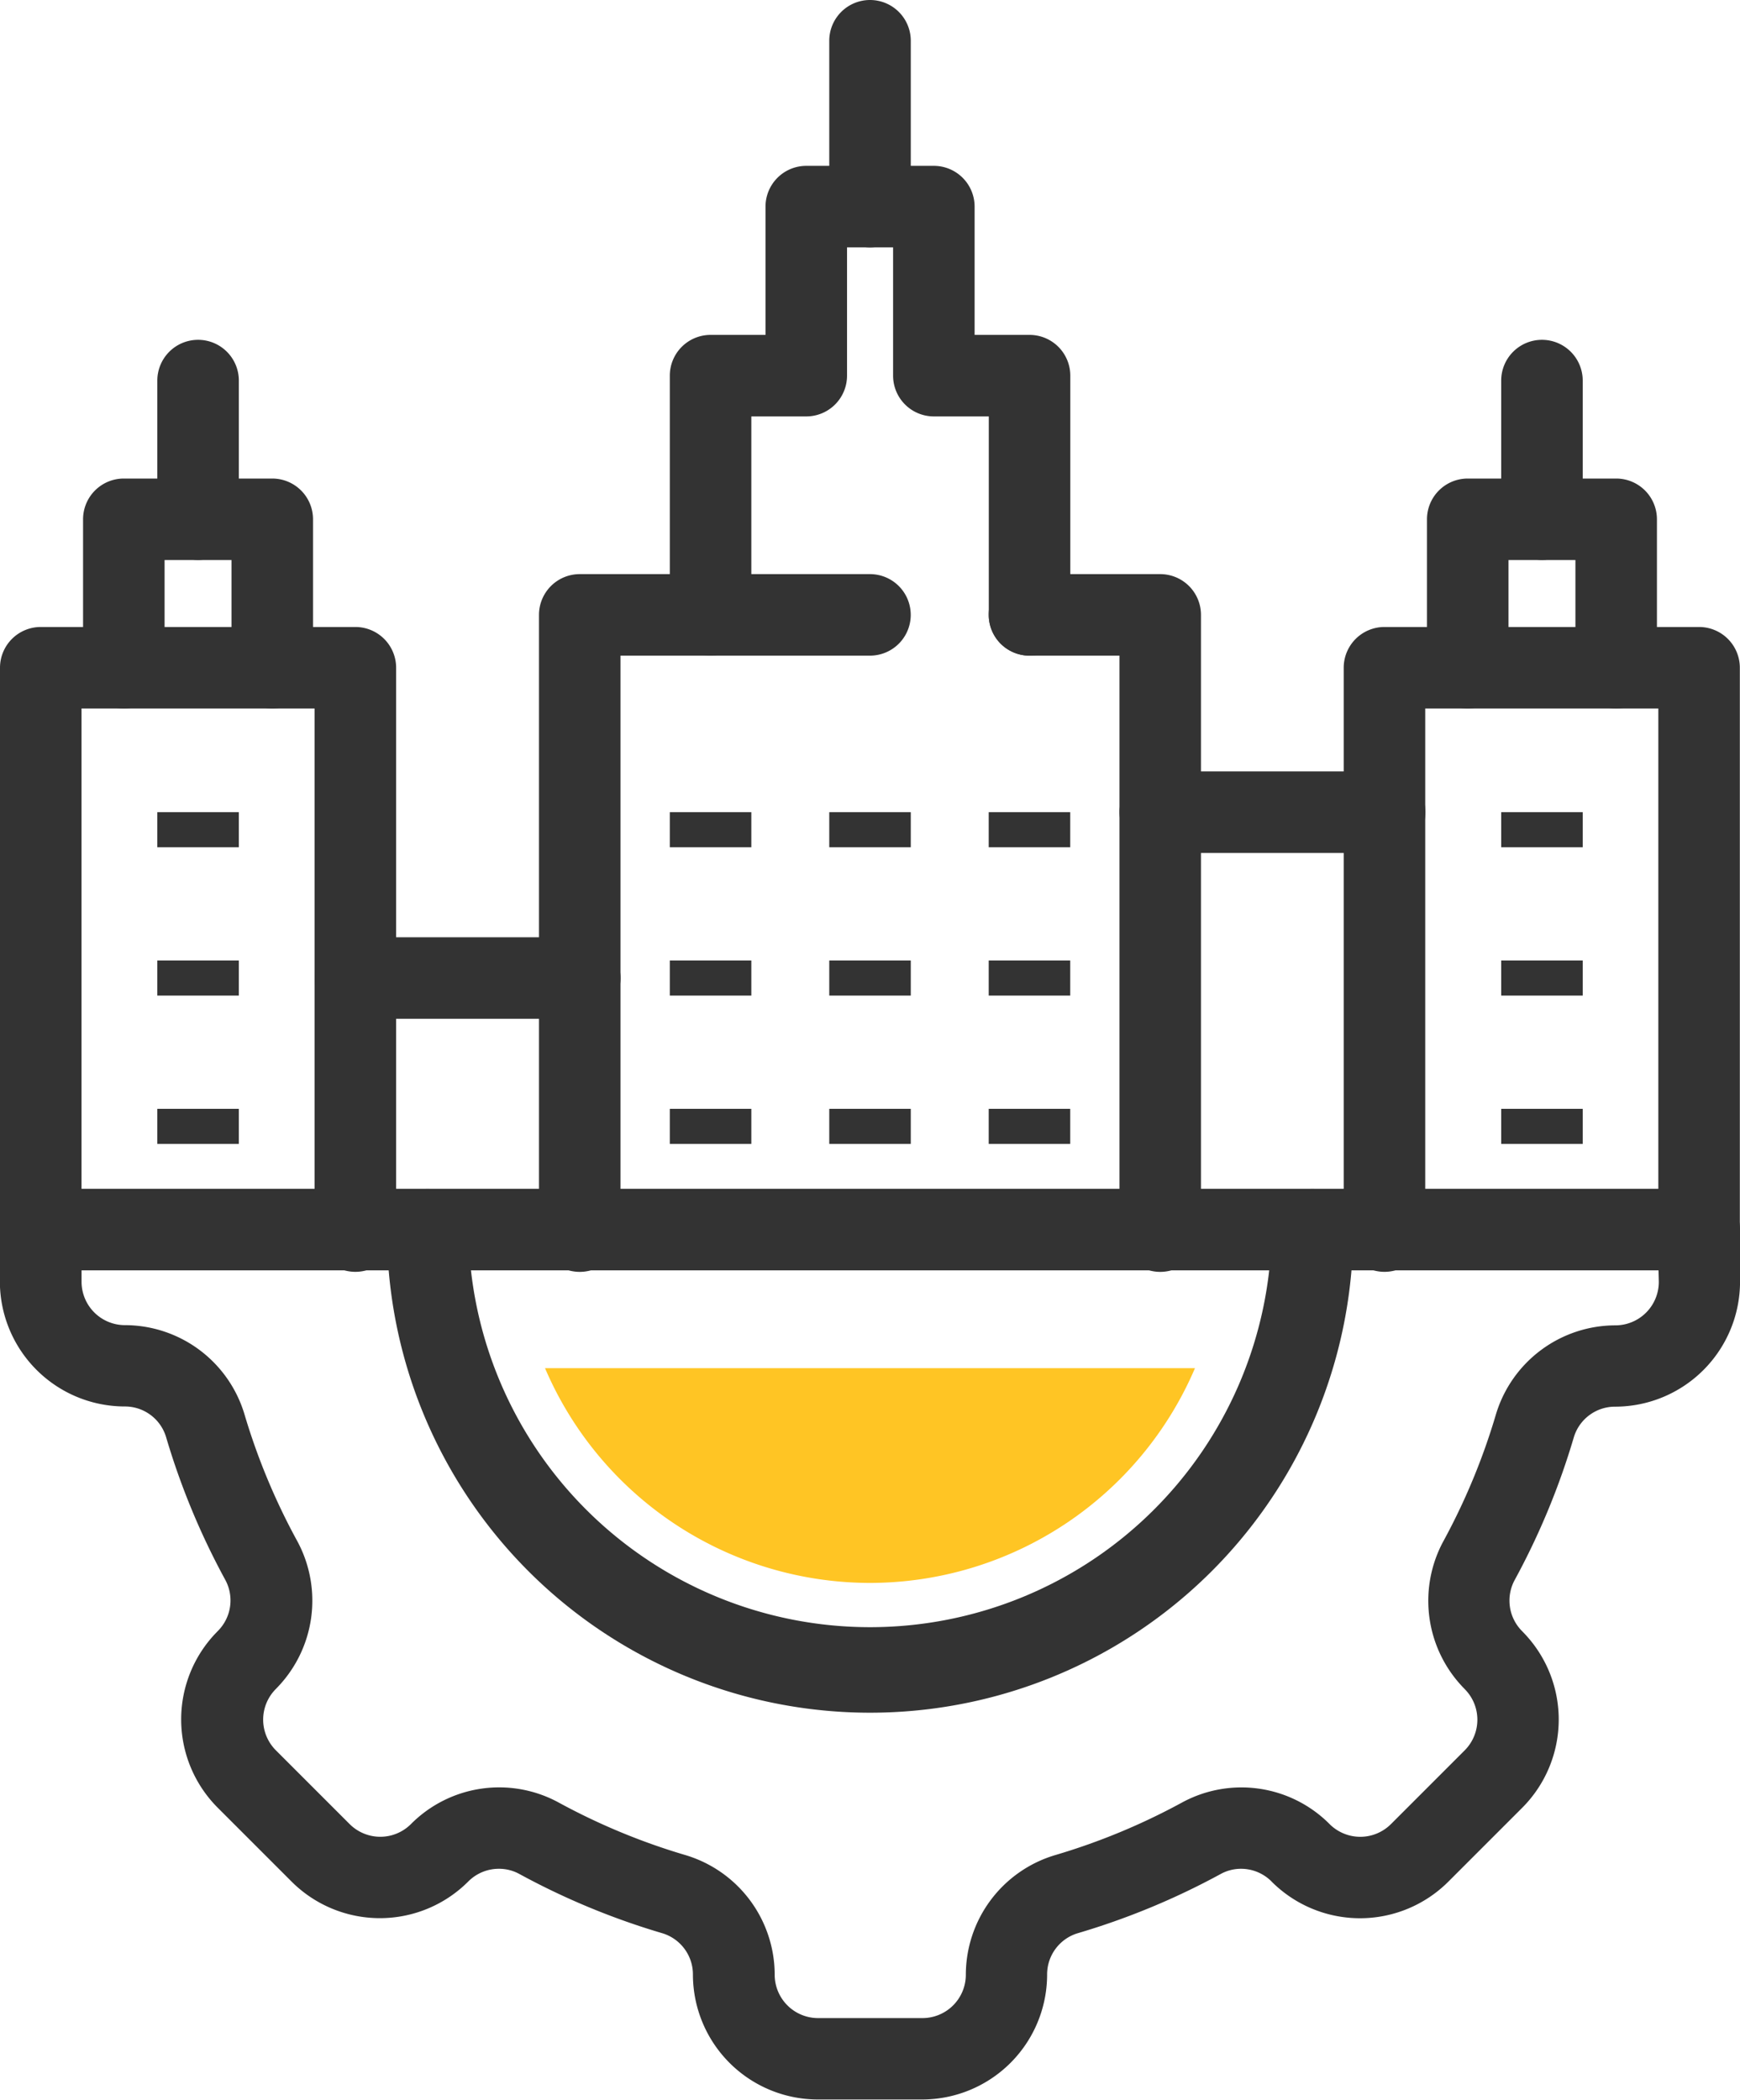
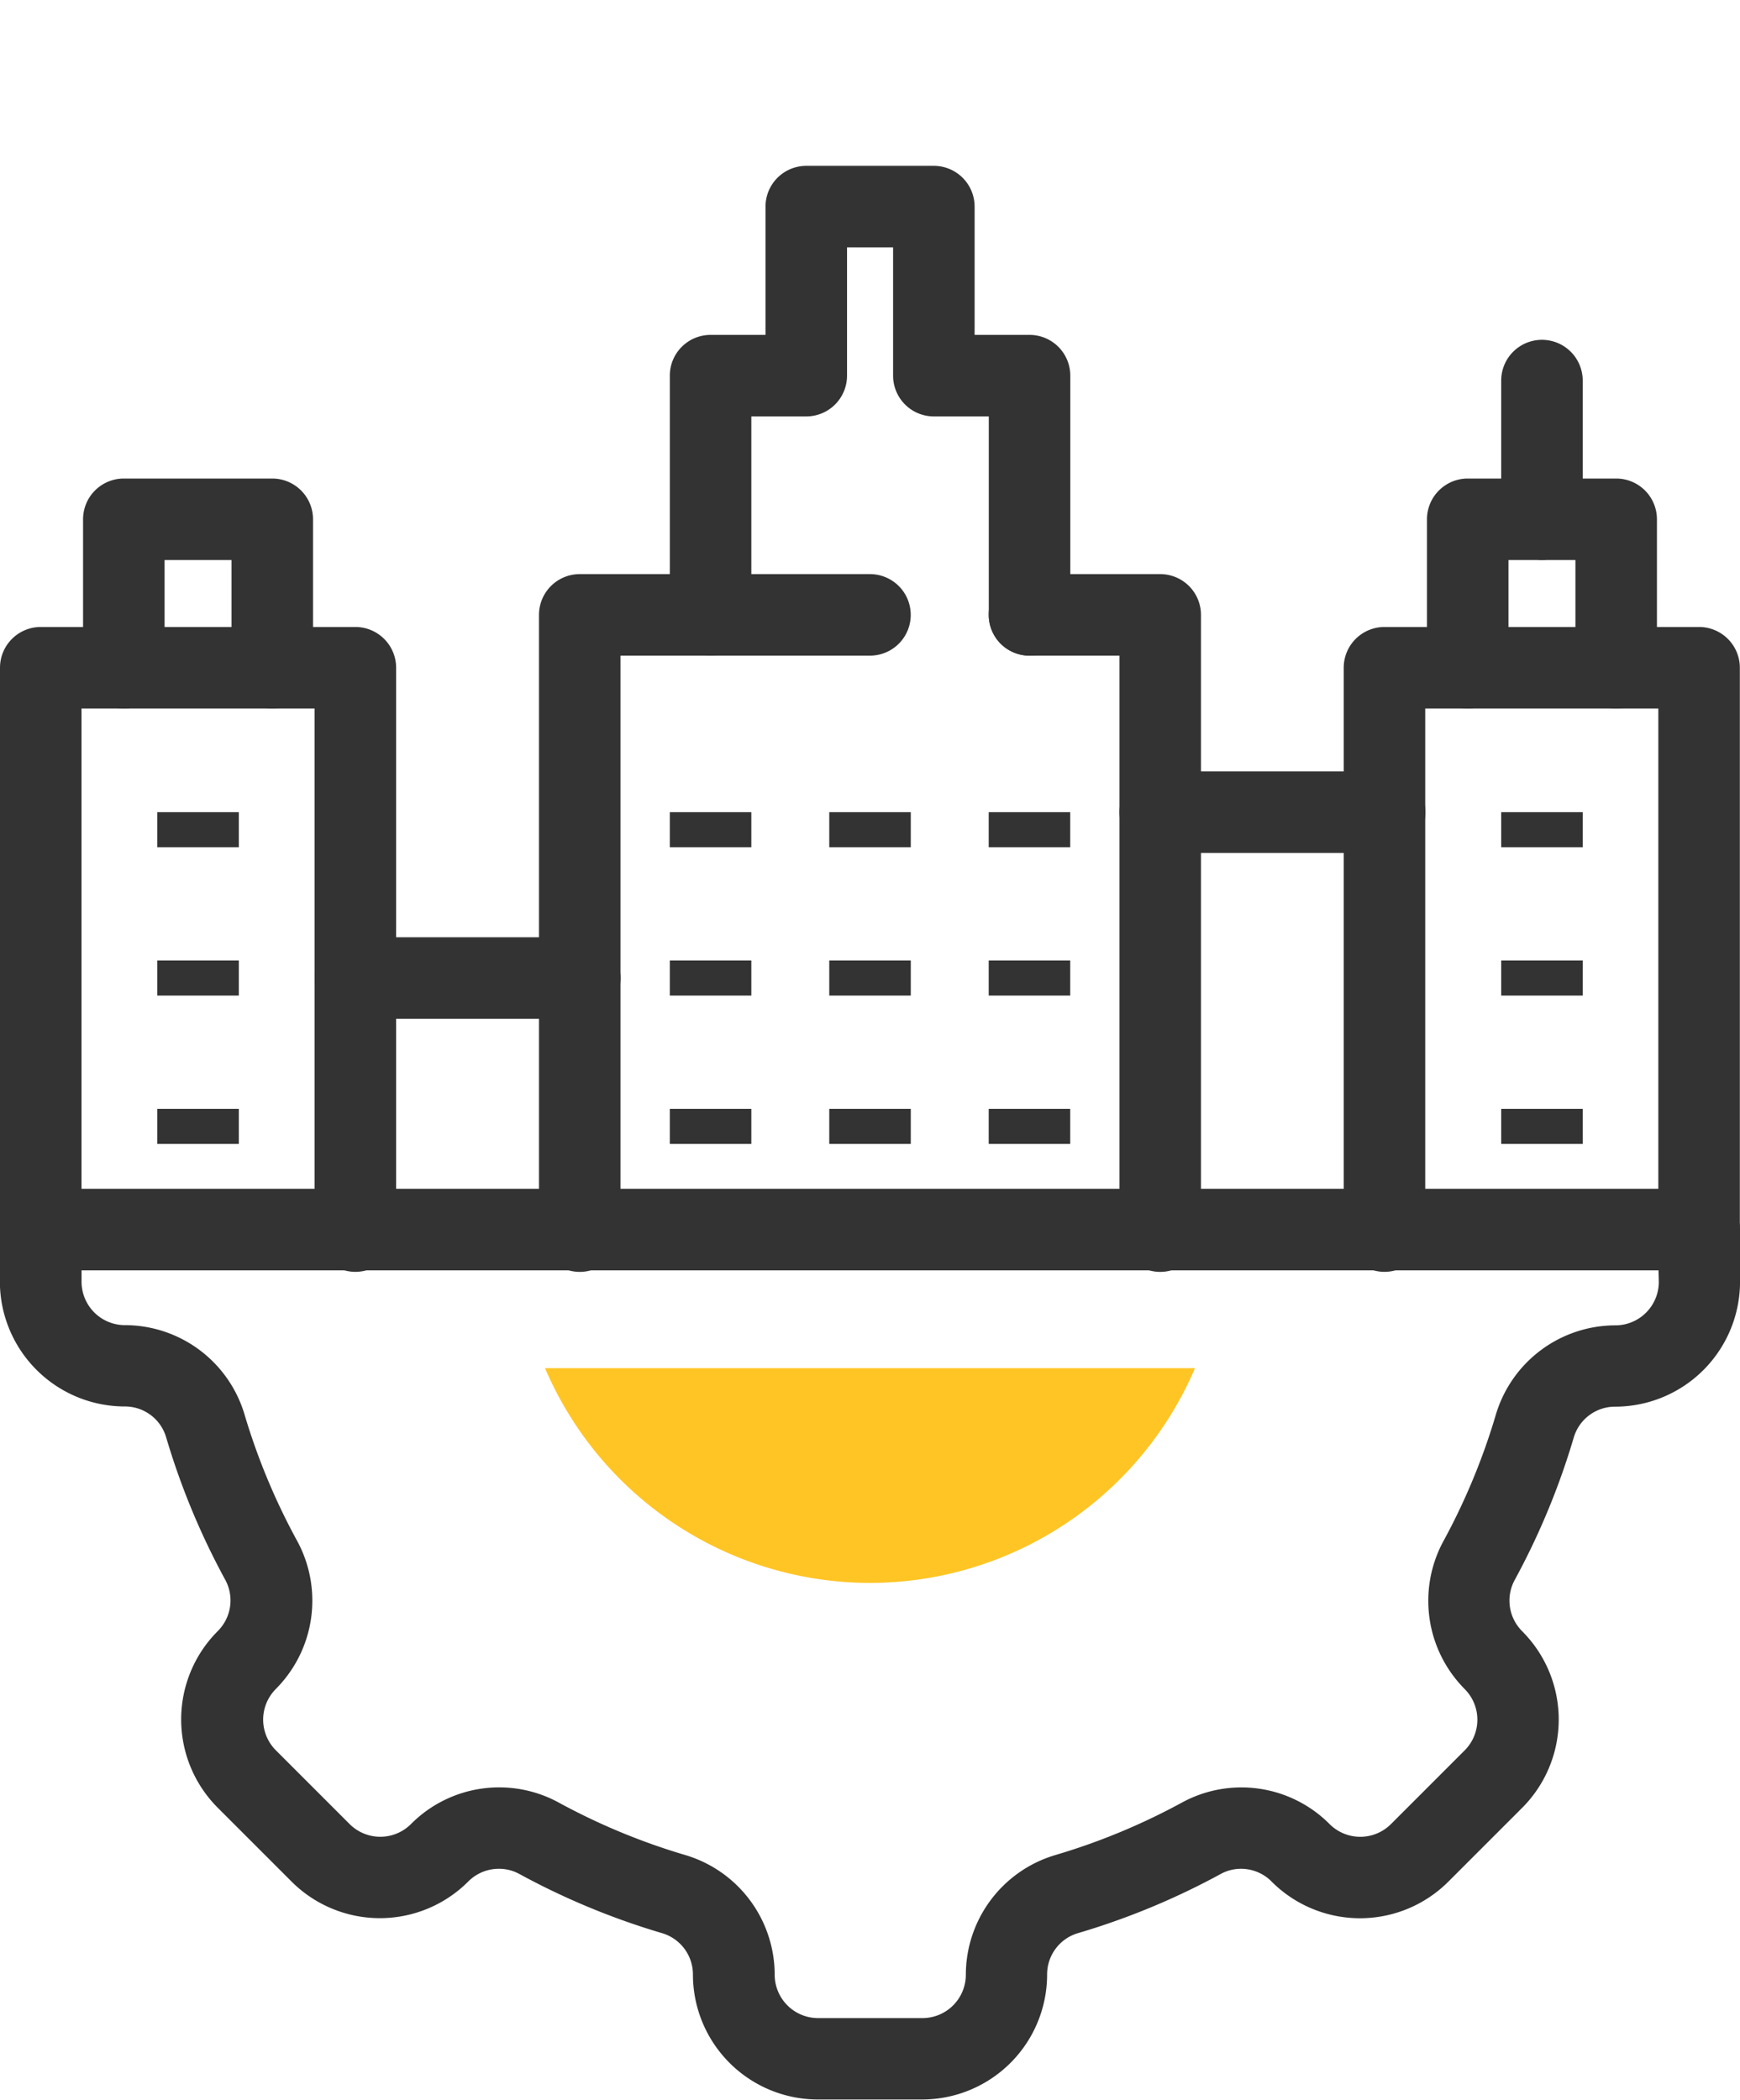
<svg xmlns="http://www.w3.org/2000/svg" width="42.691" height="51.512" viewBox="0 0 42.691 51.512">
  <g transform="translate(18485.971 18303.566)">
    <path d="M2331.8,1552.531a1,1,0,0,1-1-1v-12.82h-5.719v12.82a1,1,0,0,1-2,0v-13.82a1,1,0,0,1,1-1h7.719a1,1,0,0,1,1,1v13.82A1,1,0,0,1,2331.8,1552.531Z" transform="translate(-20776.084 -19824.895)" fill="#333" />
    <path d="M2333.325,1532.351a1,1,0,0,1-1-1v-2.642h-1.642v2.642a1,1,0,0,1-2,0v-3.642a1,1,0,0,1,1-1h3.642a1,1,0,0,1,1,1v3.642A1,1,0,0,1,2333.325,1532.351Z" transform="translate(-20779.643 -19818.535)" fill="#333" />
    <path d="M0,4.4a1,1,0,0,1-1-1V0A1,1,0,0,1,0-1,1,1,0,0,1,1,0V3.4A1,1,0,0,1,0,4.4Z" transform="translate(-18448.139 -18294.229)" fill="#333" />
    <path d="M2241.254,1552.531a1,1,0,0,1-1-1v-12.82h-5.719v12.82a1,1,0,0,1-2,0v-13.82a1,1,0,0,1,1-1h7.719a1,1,0,0,1,1,1v13.82A1,1,0,0,1,2241.254,1552.531Z" transform="translate(-20718.506 -19824.895)" fill="#333" />
    <path d="M2242.775,1532.351a1,1,0,0,1-1-1v-2.642h-1.642v2.642a1,1,0,0,1-2,0v-3.642a1,1,0,0,1,1-1h3.642a1,1,0,0,1,1,1v3.642A1,1,0,0,1,2242.775,1532.351Z" transform="translate(-20722.066 -19818.535)" fill="#333" />
-     <path d="M0,4.4a1,1,0,0,1-1-1V0A1,1,0,0,1,0-1,1,1,0,0,1,1,0V3.4A1,1,0,0,1,0,4.4Z" transform="translate(-18481.111 -18294.229)" fill="#333" />
    <path d="M2286.49,1517.658a1,1,0,0,1-1-1v-4.869h-1.348a1,1,0,0,1-1-1v-3.147h-1.13v3.147a1,1,0,0,1-1,1h-1.348v4.869a1,1,0,0,1-2,0v-5.869a1,1,0,0,1,1-1h1.348v-3.147a1,1,0,0,1,1-1h3.13a1,1,0,0,1,1,1v3.147h1.348a1,1,0,0,1,1,1v5.869A1,1,0,0,1,2286.49,1517.658Z" transform="translate(-20747.201 -19805.139)" fill="#333" />
    <path d="M2303.362,1550.266a1,1,0,0,1-1-1v-14.118h-2.208a1,1,0,0,1,0-2h3.208a1,1,0,0,1,1,1v15.118A1,1,0,0,1,2303.362,1550.266Z" transform="translate(-20760.867 -19822.629)" fill="#333" />
    <path d="M2269.853,1550.266a1,1,0,0,1-1-1v-15.118a1,1,0,0,1,1-1h7.121a1,1,0,0,1,0,2h-6.121v14.118A1,1,0,0,1,2269.853,1550.266Z" transform="translate(-20741.6 -19822.629)" fill="#333" />
-     <path d="M0,5.069a1,1,0,0,1-1-1V0A1,1,0,0,1,0-1,1,1,0,0,1,1,0V4.069A1,1,0,0,1,0,5.069Z" transform="translate(-18464.625 -18302.566)" fill="#333" />
    <path d="M5.506,1H0A1,1,0,0,1-1,0,1,1,0,0,1,0-1H5.506a1,1,0,0,1,1,1A1,1,0,0,1,5.506,1Z" transform="translate(-18477.252 -18279.572)" fill="#333" />
    <path d="M5.506,1H0A1,1,0,0,1-1,0,1,1,0,0,1,0-1H5.506a1,1,0,0,1,1,1A1,1,0,0,1,5.506,1Z" transform="translate(-18457.504 -18283.641)" fill="#333" />
    <path d="M1,.861H-1V0H1Z" transform="translate(-18468.537 -18283.641)" fill="#333" />
    <path d="M1,.861H-1V0H1Z" transform="translate(-18464.625 -18283.641)" fill="#333" />
    <path d="M1,.861H-1V0H1Z" transform="translate(-18460.713 -18283.641)" fill="#333" />
    <path d="M1,.861H-1V0H1Z" transform="translate(-18468.537 -18280.002)" fill="#333" />
    <path d="M1,.861H-1V0H1Z" transform="translate(-18464.625 -18280.002)" fill="#333" />
    <path d="M1,.861H-1V0H1Z" transform="translate(-18460.713 -18280.002)" fill="#333" />
    <path d="M1,.861H-1V0H1Z" transform="translate(-18468.537 -18276.363)" fill="#333" />
    <path d="M1,.861H-1V0H1Z" transform="translate(-18481.111 -18283.641)" fill="#333" />
    <path d="M1,.861H-1V0H1Z" transform="translate(-18481.111 -18280.002)" fill="#333" />
    <path d="M1,.861H-1V0H1Z" transform="translate(-18481.111 -18276.363)" fill="#333" />
    <path d="M1,.861H-1V0H1Z" transform="translate(-18448.139 -18283.641)" fill="#333" />
    <path d="M1,.861H-1V0H1Z" transform="translate(-18448.139 -18280.002)" fill="#333" />
    <path d="M1,.861H-1V0H1Z" transform="translate(-18448.139 -18276.363)" fill="#333" />
    <path d="M1,.861H-1V0H1Z" transform="translate(-18464.625 -18276.363)" fill="#333" />
    <path d="M1,.861H-1V0H1Z" transform="translate(-18460.713 -18276.363)" fill="#333" />
    <path d="M2233.536,1574.562h40.691a1,1,0,0,1,1,1v1.281a3.068,3.068,0,0,1-3.064,3.064,1.055,1.055,0,0,0-1.012.744,17.936,17.936,0,0,1-1.457,3.516,1.059,1.059,0,0,0,.186,1.247l.01.011a3.064,3.064,0,0,1-.009,4.324l-1.811,1.811a3.065,3.065,0,0,1-4.334,0l-.015-.016a1.058,1.058,0,0,0-.738-.3,1.036,1.036,0,0,0-.495.126,17.92,17.92,0,0,1-3.518,1.457,1.055,1.055,0,0,0-.744,1.013,3.067,3.067,0,0,1-3.064,3.064H2252.6a3.067,3.067,0,0,1-3.064-3.064,1.056,1.056,0,0,0-.745-1.013,17.91,17.91,0,0,1-3.516-1.457,1.036,1.036,0,0,0-.5-.126,1.057,1.057,0,0,0-.746.307l-.007.007a3.064,3.064,0,0,1-4.333,0l-1.812-1.812a3.064,3.064,0,0,1-.022-4.31l.024-.025a1.059,1.059,0,0,0,.187-1.248,17.932,17.932,0,0,1-1.458-3.516,1.054,1.054,0,0,0-1.012-.745,3.068,3.068,0,0,1-3.064-3.064v-1.281A1,1,0,0,1,2233.536,1574.562Zm39.691,2h-38.691v.281a1.065,1.065,0,0,0,1.064,1.064,3.065,3.065,0,0,1,2.931,2.18,15.941,15.941,0,0,0,1.3,3.123,3.07,3.07,0,0,1-.506,3.6l-.024.025a1.064,1.064,0,0,0,0,1.5l1.812,1.812a1.064,1.064,0,0,0,1.5.005l.007-.007a3.052,3.052,0,0,1,3.619-.528,15.9,15.9,0,0,0,3.123,1.294,3.067,3.067,0,0,1,2.18,2.932,1.065,1.065,0,0,0,1.064,1.064h2.562a1.065,1.065,0,0,0,1.064-1.064,3.066,3.066,0,0,1,2.18-2.931,15.921,15.921,0,0,0,3.125-1.294,3.051,3.051,0,0,1,3.618.528l.016.016a1.065,1.065,0,0,0,1.491-.014l1.811-1.811a1.064,1.064,0,0,0,0-1.5l-.011-.012a3.07,3.07,0,0,1-.518-3.609,15.938,15.938,0,0,0,1.295-3.124,3.066,3.066,0,0,1,2.931-2.18,1.066,1.066,0,0,0,1.064-1.064Z" transform="translate(-20718.506 -19848.963)" fill="#333" />
-     <path d="M2270.457,1587.415a11.853,11.853,0,0,1-11.854-11.853,1,1,0,0,1,2,0,9.854,9.854,0,0,0,19.707,0,1,1,0,0,1,2,0,11.853,11.853,0,0,1-11.854,11.853Z" transform="translate(-20735.08 -19848.963)" fill="#333" />
    <path d="M2275.485,1590.166a8.681,8.681,0,0,0,7.974-5.269h-15.947a8.681,8.681,0,0,0,7.973,5.269" transform="translate(-20740.111 -19854.898)" fill="#ffc524" />
  </g>
</svg>